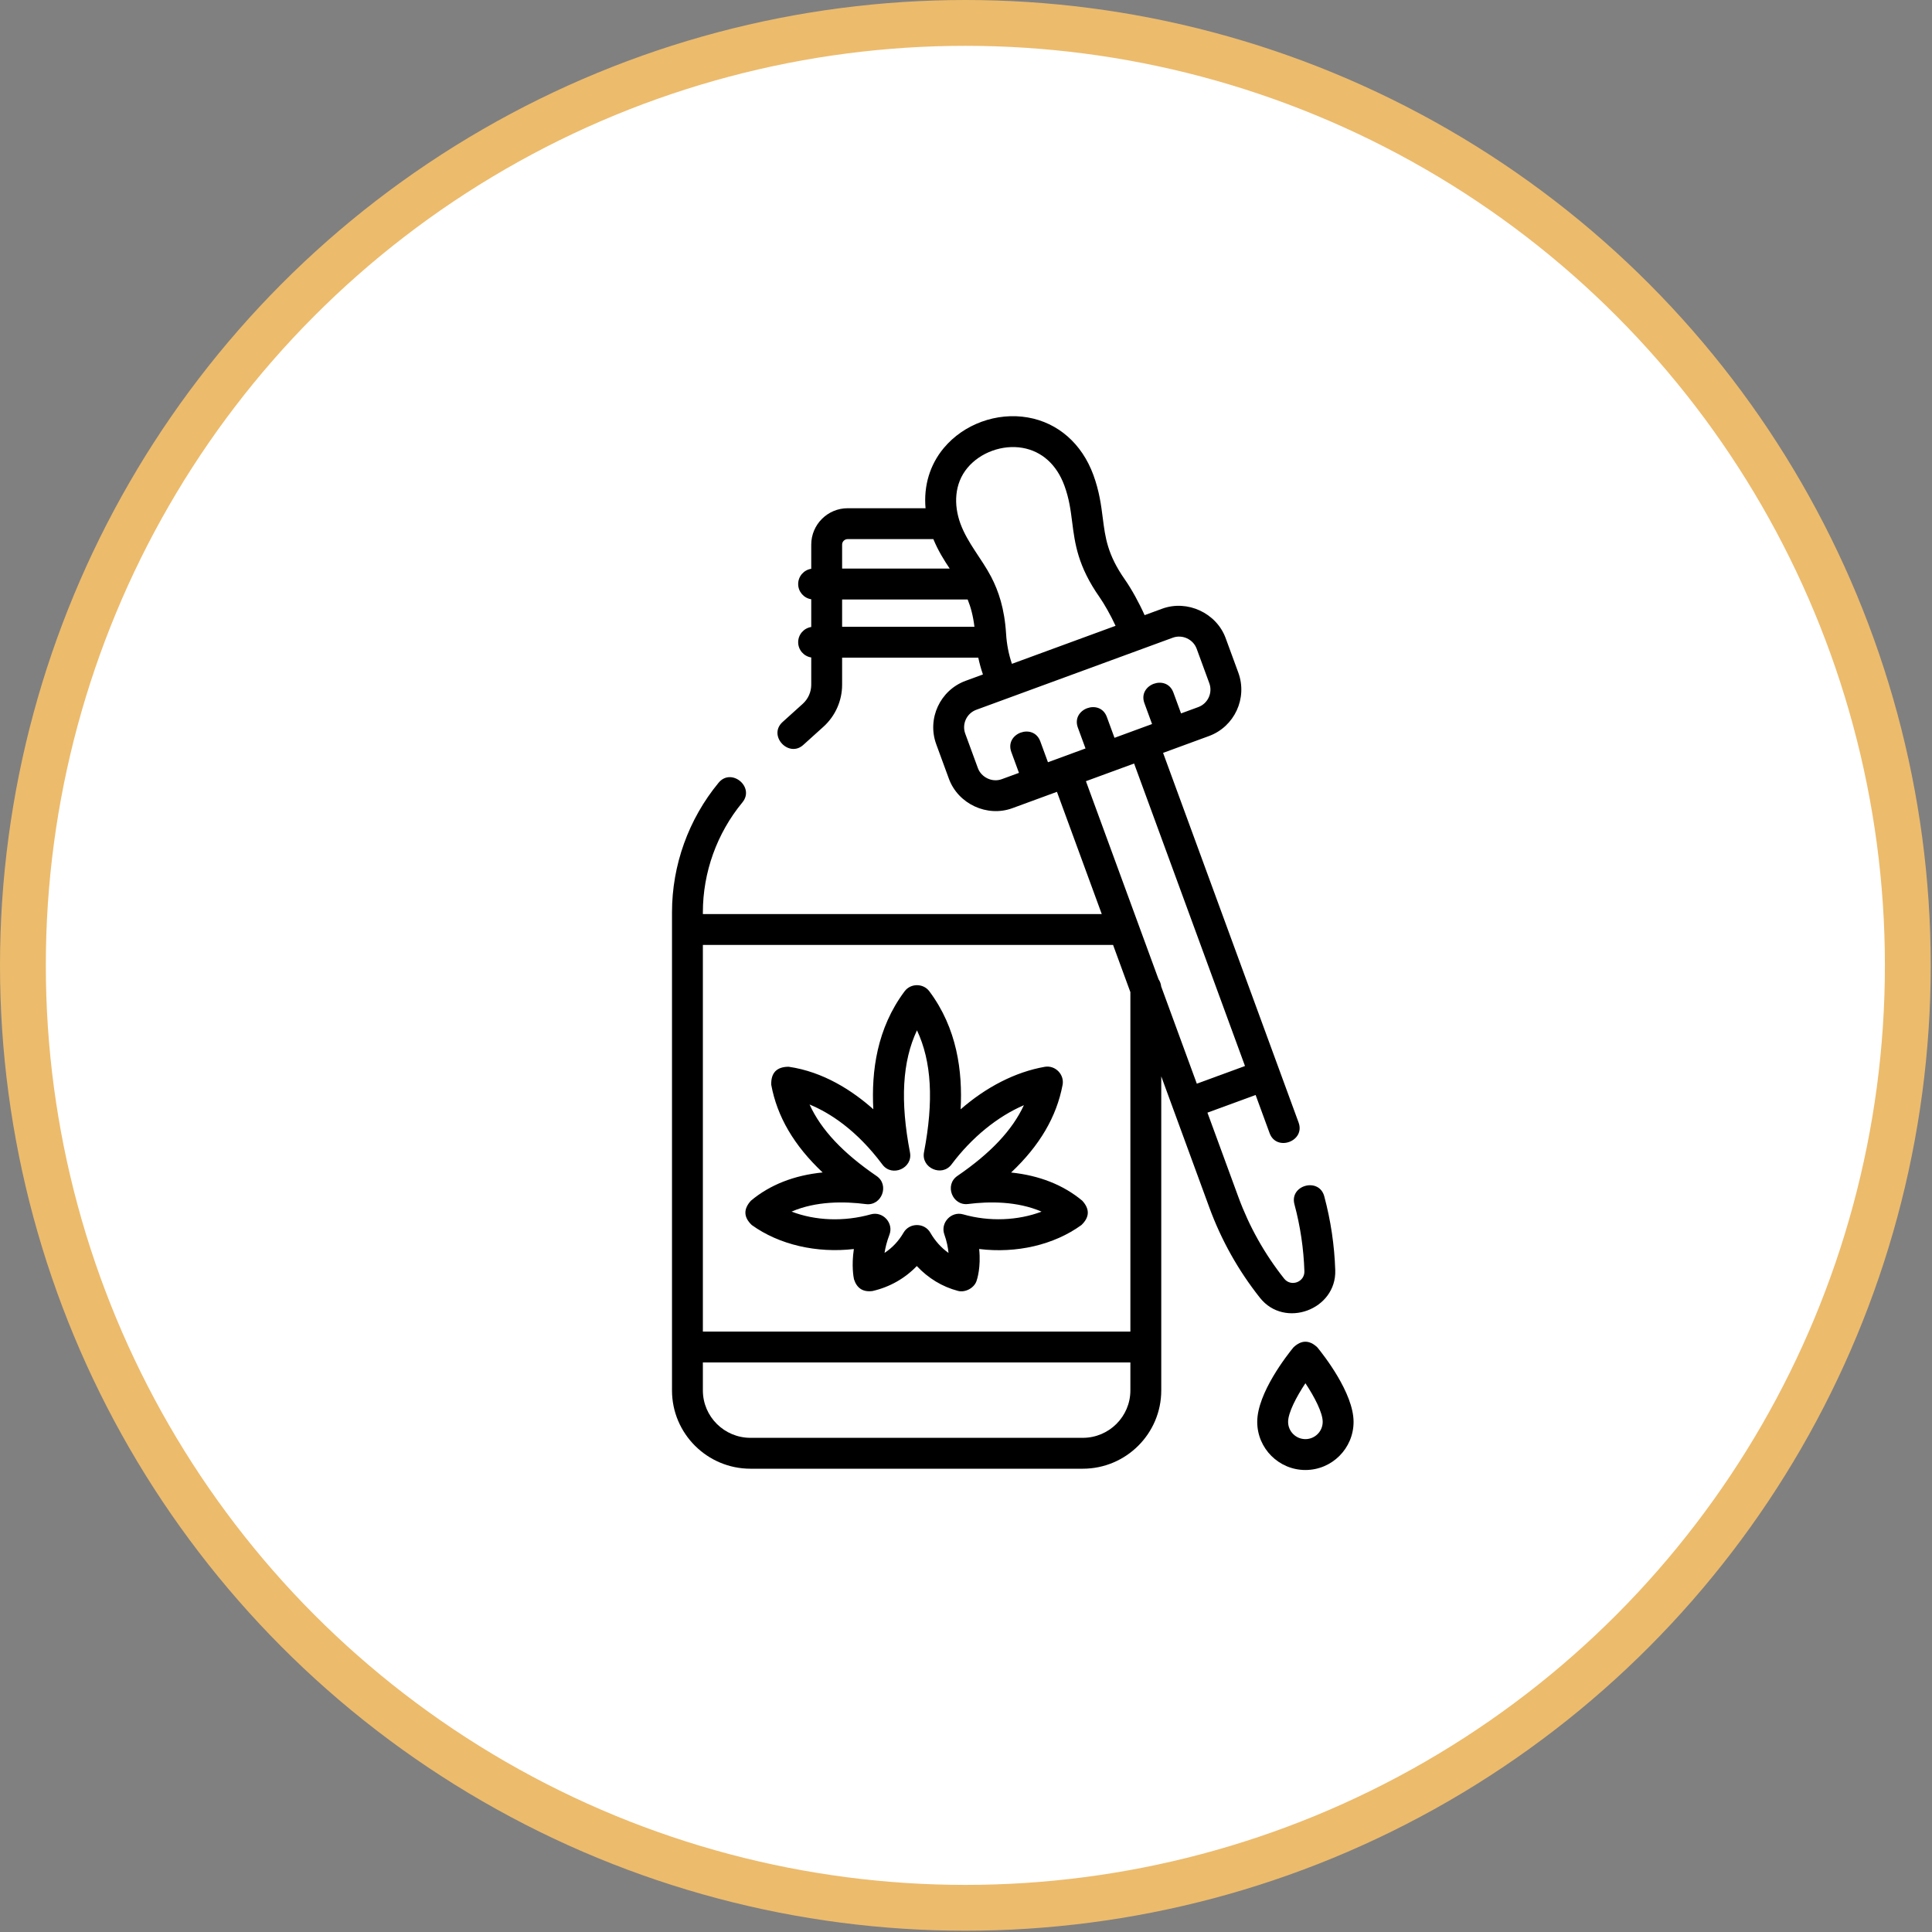
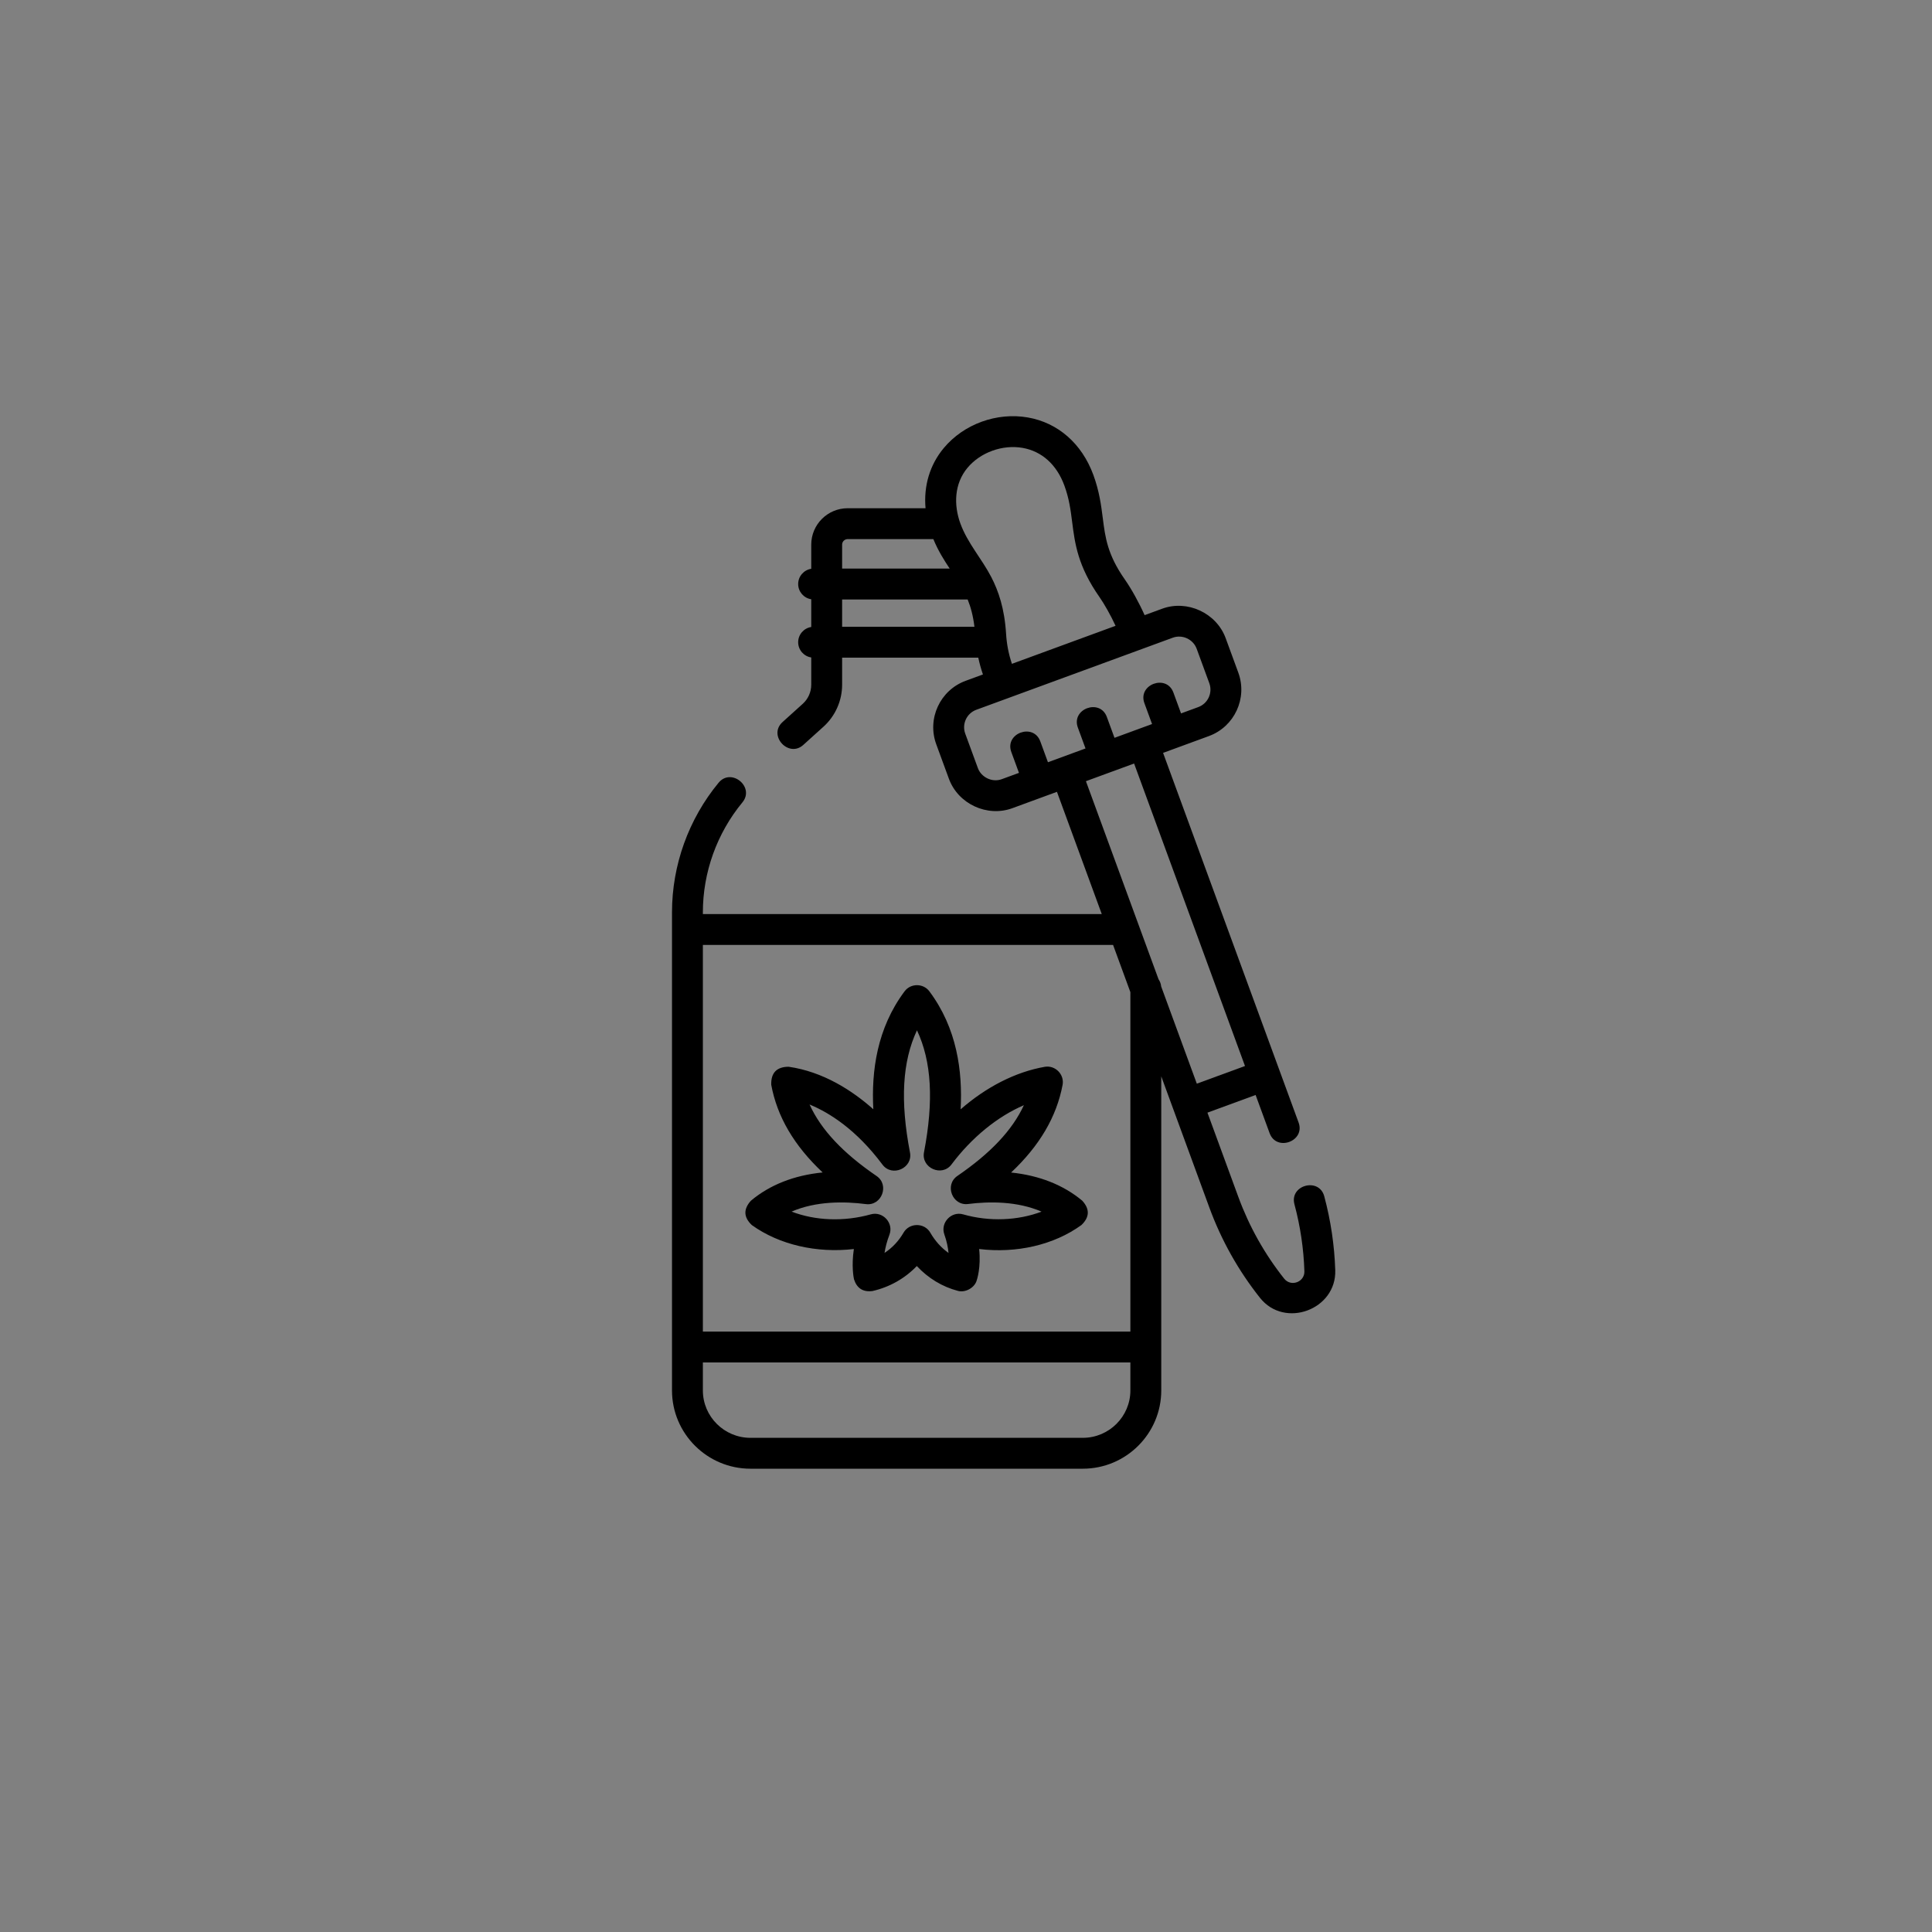
<svg xmlns="http://www.w3.org/2000/svg" fill="none" viewBox="0 0 506 506" height="506" width="506">
  <rect x="0" y="0" width="506" height="506" fill="#808080" stroke="none" />
-   <circle stroke-width="12" stroke="#ECBB6C" fill="white" r="246.833" cy="252.833" cx="252.833" />
-   <path fill="black" d="M345.016 352.88C342.933 350.91 340.85 350.91 338.766 352.88C337.182 354.81 329.275 364.824 329.275 372.394C329.275 379.345 334.935 385 341.891 385C348.848 385 354.507 379.345 354.507 372.394C354.507 364.824 346.601 354.81 345.016 352.88ZM341.891 376.914C339.393 376.914 337.361 374.886 337.361 372.394C337.361 369.985 339.514 365.866 341.894 362.274C344.271 365.86 346.421 369.976 346.421 372.394C346.422 374.886 344.389 376.914 341.891 376.914Z" />
  <path fill="black" d="M283.449 314.467C278.498 310.334 272.178 307.849 264.815 307.089C272.29 300.051 276.728 292.475 278.298 284.134C278.812 281.403 276.366 278.926 273.628 279.404C265.987 280.741 258.34 284.654 251.592 290.54C252.125 280.578 250.664 269.33 243.397 259.62C241.805 257.491 238.516 257.491 236.923 259.62C229.663 269.321 228.196 280.558 228.726 290.516C223.15 285.565 215.585 280.69 206.546 279.386C203.409 279.406 201.891 280.984 201.994 284.12C203.529 292.445 207.959 300.021 215.453 307.071C208.005 307.811 201.63 310.304 196.665 314.474C194.665 316.679 194.745 318.805 196.906 320.853C204.1 326.022 213.905 328.249 223.631 327.126C222.967 331.58 223.565 334.598 223.665 335.053C224.428 337.424 226.045 338.448 228.515 338.125C233.007 337.098 236.987 334.833 240.117 331.582C243.097 334.77 246.801 337.024 250.914 338.096C252.781 338.583 255.084 337.373 255.739 335.551C255.905 335.089 256.947 331.942 256.447 327.12C266.169 328.312 276.003 326.082 283.231 320.842C285.381 318.789 285.454 316.664 283.449 314.467ZM252.245 318.046C249.143 317.158 246.246 320.243 247.323 323.283C247.978 325.13 248.294 326.772 248.423 328.153C246.542 326.827 244.911 325.023 243.647 322.835C242.117 320.186 238.175 320.186 236.646 322.835C235.38 325.025 233.679 326.825 231.665 328.143C231.881 326.747 232.272 325.136 232.945 323.388C234.121 320.338 231.228 317.163 228.083 318.04C221.005 320.023 213.524 319.705 207.318 317.327C213.742 314.547 221.138 314.629 226.794 315.361C230.908 315.886 233.025 310.361 229.595 308.015C220.764 301.973 215.04 295.897 212.029 289.274C217.272 291.436 224.291 295.881 231.121 305.018C233.63 308.373 239.12 305.951 238.33 301.834C235.742 288.369 236.31 278.016 240.16 269.845C244.004 278.007 244.574 288.344 241.999 301.788C241.21 305.902 246.696 308.324 249.205 304.972C254.507 297.891 261.268 292.418 268.162 289.456C265.119 296.016 259.438 302.027 250.734 307.989C247.31 310.335 249.42 315.842 253.525 315.336C259.104 314.63 266.407 314.575 272.791 317.332C266.617 319.679 259.117 320.01 252.245 318.046Z" />
  <path fill="black" d="M329.998 339.913C336.456 348.05 350.042 342.999 349.709 332.682C349.498 326.158 348.529 319.642 346.83 313.316C345.473 308.269 337.664 310.365 339.021 315.414C340.56 321.141 341.436 327.038 341.627 332.944C341.719 335.788 338.101 337.114 336.332 334.886C331.208 328.431 327.171 321.236 324.333 313.499L316.235 291.41L328.852 286.781L332.518 296.78C334.316 301.688 341.909 298.905 340.109 293.997L304.617 197.184C308.616 195.716 312.615 194.25 316.614 192.782C323.321 190.322 326.776 182.863 324.316 176.156L321.004 167.126C318.591 160.55 310.968 157.007 304.377 159.425L299.778 161.112C298.367 157.936 296.352 154.268 294.603 151.77C290.041 145.251 289.476 140.815 288.822 135.677C288.404 132.398 287.931 128.68 286.354 124.381C283.35 116.192 277.092 110.707 269.184 109.333C261.058 107.923 252.422 111.063 247.185 117.337C243.509 121.74 241.886 127.264 242.406 133.108H222.014C216.75 133.108 212.468 137.383 212.468 142.638V148.969C210.53 149.268 209.045 150.938 209.045 152.96C209.045 154.982 210.53 156.651 212.468 156.95V164.212C210.53 164.511 209.045 166.18 209.045 168.202C209.045 170.224 210.53 171.894 212.468 172.193V179.339C212.468 181.237 211.659 183.056 210.25 184.328L204.961 189.102C201.054 192.629 206.541 198.57 210.379 195.105L215.668 190.33C218.773 187.528 220.554 183.521 220.554 179.339V172.245H256.216C256.534 173.737 256.94 175.205 257.436 176.646L252.912 178.306C246.205 180.766 242.75 188.225 245.211 194.933L248.523 203.962C250.939 210.549 258.528 214.095 265.15 211.664C269.039 210.237 272.929 208.81 276.819 207.383L288.555 239.395H184.085V238.944C184.085 228.468 187.762 218.243 194.437 210.152C197.764 206.12 191.526 200.973 188.2 205.006C180.332 214.542 176 226.595 176 238.944V364.16C176 375.465 185.22 384.662 196.552 384.662H283.587C294.919 384.662 304.139 375.464 304.139 364.16V281.903L307.219 290.307C307.23 290.338 307.237 290.369 307.249 290.4C307.256 290.42 307.267 290.437 307.274 290.457L316.742 316.282C319.877 324.831 324.338 332.781 329.998 339.913ZM222.014 141.194H244.448C245.711 144.253 247.222 146.653 248.731 148.916H220.554V142.638C220.554 141.841 221.209 141.194 222.014 141.194ZM220.554 157.002H253.433C254.241 158.99 254.863 161.284 255.21 164.158H220.554V157.002ZM263.502 166.053C263.095 159.384 261.512 154.78 259.6 151.097C257.116 146.322 253.416 142.254 251.544 137.151C249.741 132.235 249.919 126.678 253.392 122.518C256.76 118.485 262.549 116.387 267.8 117.299C272.858 118.178 276.751 121.682 278.763 127.165C280.025 130.607 280.402 133.566 280.801 136.698C281.524 142.379 282.272 148.253 287.98 156.406C289.191 158.136 290.903 161.142 292.171 163.903L265.027 173.861C264.179 171.353 263.666 168.737 263.502 166.053ZM262.364 204.072C259.841 204.999 256.993 203.572 256.114 201.177L252.802 192.147C251.877 189.625 253.176 186.821 255.697 185.896L307.162 167.016C309.653 166.103 312.498 167.418 313.413 169.911L316.725 178.941C317.65 181.462 316.351 184.266 313.829 185.191L309.322 186.845L307.317 181.378C305.516 176.472 297.925 179.255 299.725 184.163L301.73 189.63L291.892 193.24L289.887 187.772C288.086 182.865 280.495 185.65 282.296 190.557L284.301 196.024L274.463 199.634L272.458 194.167C270.657 189.26 263.066 192.044 264.867 196.952L266.872 202.419L262.364 204.072ZM290.878 202.224C290.879 202.224 290.88 202.224 290.881 202.223C290.882 202.223 290.883 202.222 290.884 202.222L297.026 199.969L326.069 279.19L313.451 283.819L304.117 258.357C304.048 257.664 303.803 257.023 303.429 256.479L284.409 204.598L290.878 202.224ZM283.586 376.575H196.552C189.678 376.575 184.085 371.005 184.085 364.159V356.837H296.052V364.159C296.052 371.005 290.46 376.575 283.586 376.575ZM296.052 348.751H184.085V247.481H291.519L296.052 259.847V348.751Z" />
</svg>